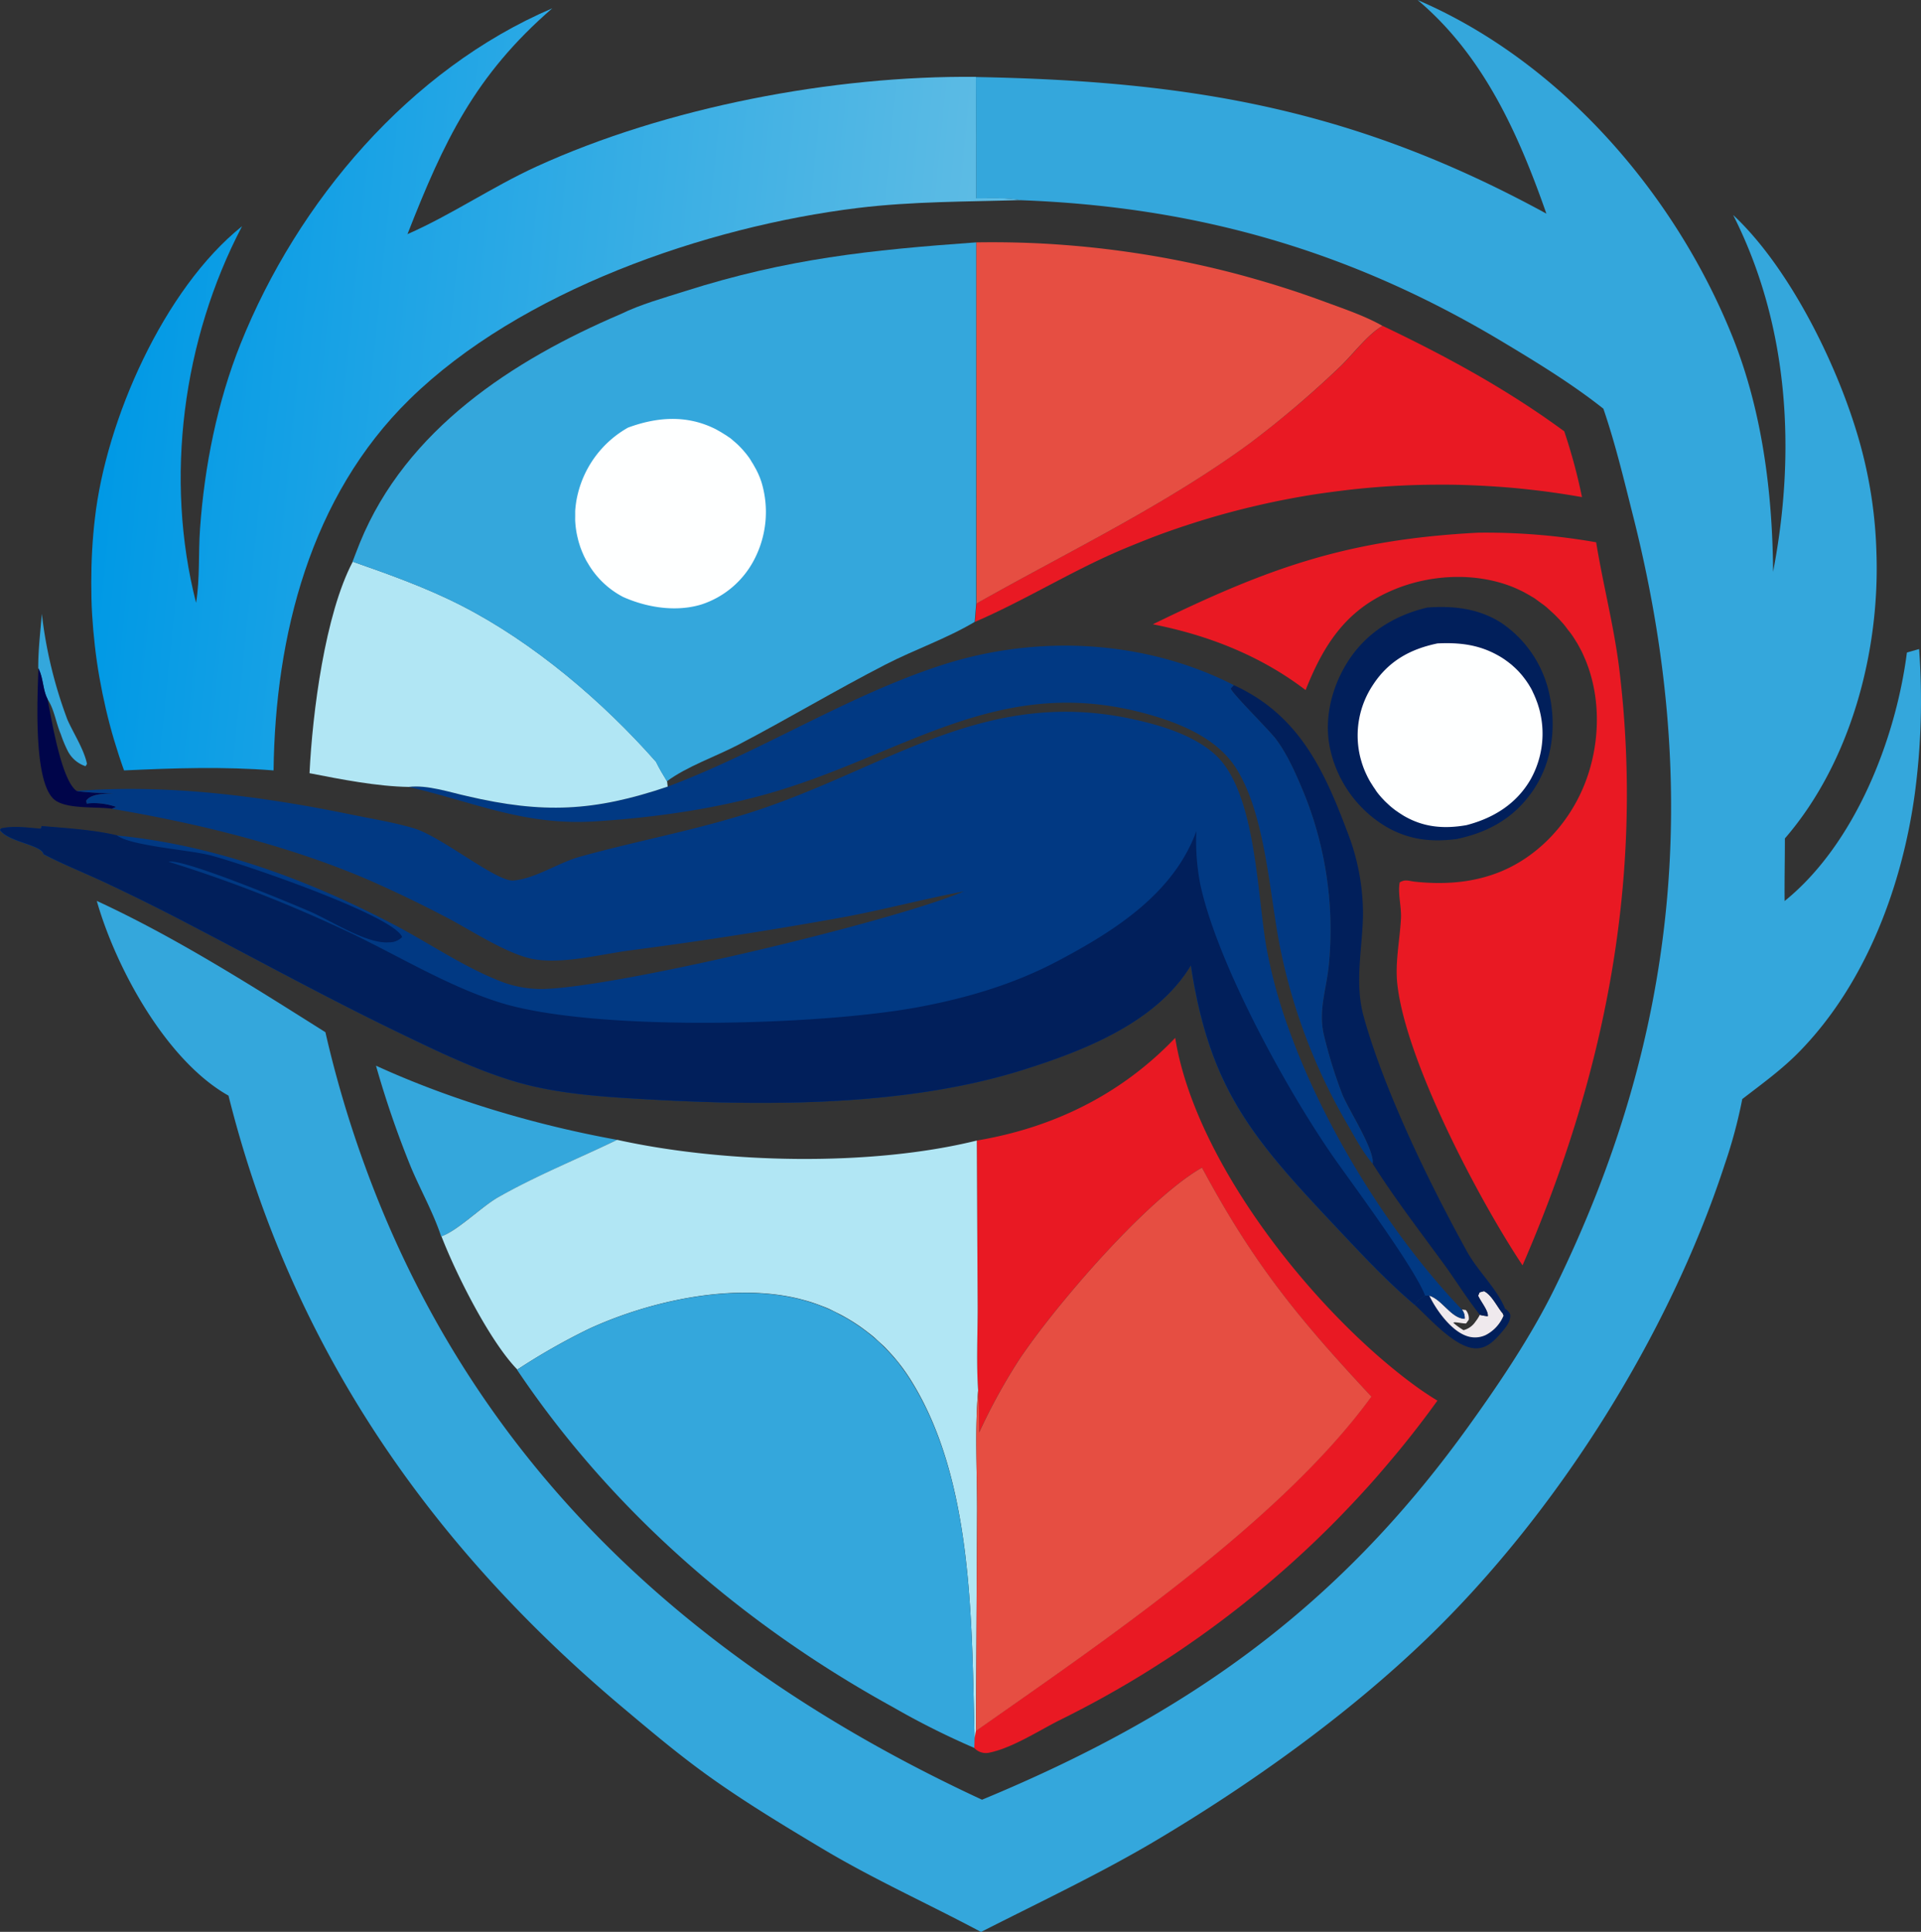
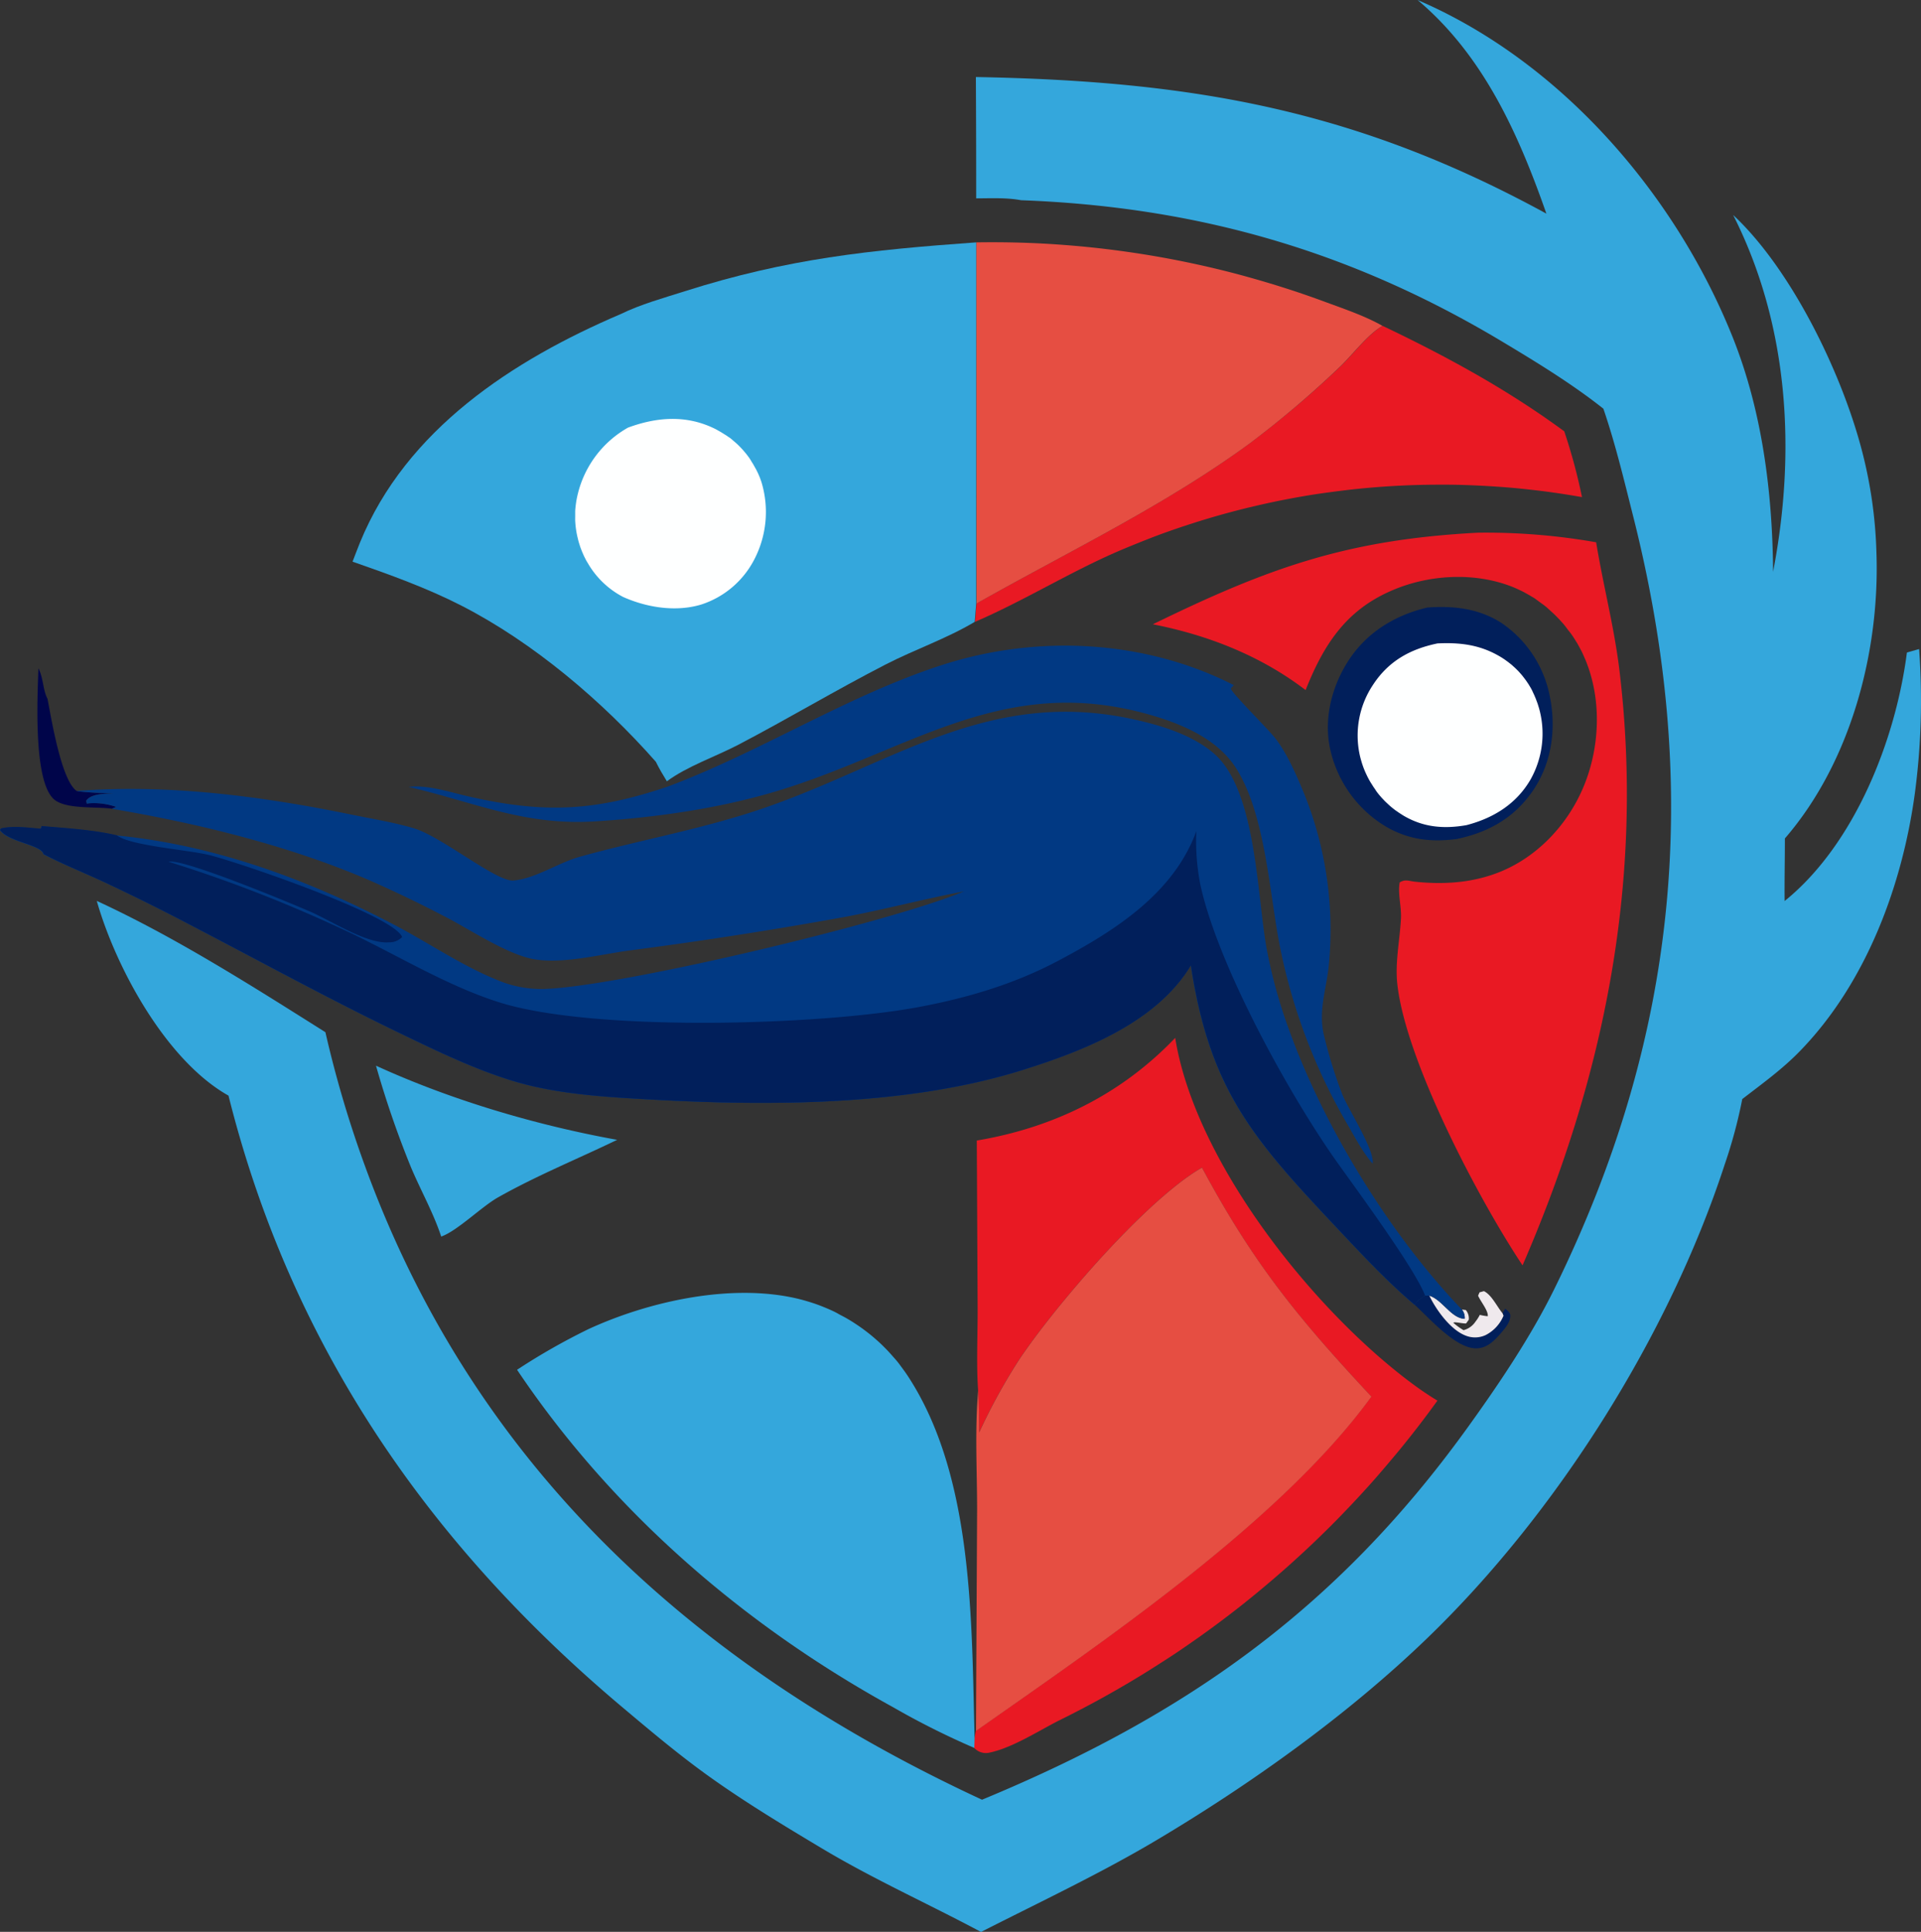
<svg xmlns="http://www.w3.org/2000/svg" viewBox="0 0 484.09 486.76">
  <rect x="0" y="0" width="484.09" height="486.76" fill="#333333" stroke="none" />
  <defs>
    <style>.cls-1{fill:#011f5b;}.cls-2{fill:#efe9ed;}.cls-3{fill:#34a7dc;}.cls-4{fill:#00054a;}.cls-5{fill:#feffff;}.cls-6{fill:#e91923;}.cls-7{fill:#013983;}.cls-8{fill:#b1e6f4;}.cls-9{fill:#e64e42;}.cls-10{fill:url(#linear-gradient);}</style>
    <linearGradient id="linear-gradient" x1="28.26" y1="862.65" x2="238.53" y2="841.5" gradientTransform="matrix(1, 0, 0, -1, 0, 955.02)" gradientUnits="userSpaceOnUse">
      <stop offset="0" stop-color="#0099e5" />
      <stop offset="1" stop-color="#5cbbe4" />
    </linearGradient>
  </defs>
  <g id="Слой_2" data-name="Слой 2">
    <g id="Layer_1" data-name="Layer 1">
      <path class="cls-1" d="M356.49,328.76a7.61,7.61,0,0,1,2.62-2.32l1.1,0c1.73,3.59,5.37,8.68,9.26,10.1a6.36,6.36,0,0,0,4.92-.17,9.62,9.62,0,0,0,4.51-4.88l-.25-.63.65-1.1a3,3,0,0,1,.29.2c.46.43,1,.87,1,1.52.05,1.74-1.44,3.36-2.51,4.59-1.58,1.82-3.36,3.59-5.92,3.67C366.93,339.92,360.24,332.16,356.49,328.76Z" />
      <path class="cls-2" d="M372.91,331.3a11.68,11.68,0,0,0,2,.34c.19-1.36-1.8-3.69-2.43-5.17l.36-.84,1.11-.3c1.95.94,3.26,3.86,4.68,5.56l.25.63a9.62,9.62,0,0,1-4.51,4.88,6.36,6.36,0,0,1-4.92.17c-3.89-1.42-7.53-6.51-9.26-10.1,3.28,1,5.49,5.71,8.91,5.83a3.28,3.28,0,0,0-.71-2.33l1,.12a3.28,3.28,0,0,1,.74,2.44l-.68.94c-1,0-1.94-.27-2.87-.29a1.48,1.48,0,0,0-.36.1,16.45,16.45,0,0,0,2.59,1.88,5.18,5.18,0,0,0,3-2.14A9.87,9.87,0,0,0,372.91,331.3Z" />
-       <path class="cls-3" d="M10.54,154.66A111.35,111.35,0,0,0,17,181.35c1.53,3.45,4.19,7.5,4.92,11.13l-.37.58a7.78,7.78,0,0,1-4.53-3.95,32.16,32.16,0,0,1-1.7-4.12c-1.25-2.91-1.62-6.25-3.39-8.91-1.2-2.32-1-5.23-2.29-7.68C9.6,163.84,10.18,159.21,10.54,154.66Z" />
      <path class="cls-4" d="M9.68,168.4c1.27,2.45,1.09,5.36,2.29,7.68,1,5.08,3.45,20.48,7.34,23.22l.44.07a71,71,0,0,0,9,.45c-1.95.16-5.3.11-6.73,1.57-.42.43-.24.42-.15,1.09l.72-.1a17,17,0,0,1,6.71.93l-1.12.46c-3.94-.58-11.87.23-14.71-2.49C8.38,196.43,9.44,175.66,9.68,168.4Z" />
      <path class="cls-3" d="M94.75,268.52c18.87,8.64,40.39,15,60.77,18.68-10.07,4.87-20.27,9-30.05,14.52-4.17,2.37-10.31,8.49-14.29,9.85-1.92-5.88-5.2-11.71-7.61-17.44A245.67,245.67,0,0,1,94.75,268.52Z" />
-       <path class="cls-1" d="M345.9,293.2c.56-3.38-6-13.55-7.59-17.33a115.22,115.22,0,0,1-4.59-14.69c-1.65-6.37.55-11.84,1.15-18.09a91.7,91.7,0,0,0-6.05-42.68c-1.91-4.65-4.28-10.2-7.33-14.24-1.75-2.32-11.11-11.53-11.34-12.69l.77-.85c16,7.31,22.51,20.73,28.46,36.59a56.92,56.92,0,0,1,4.09,21.48c-.18,8.55-2.16,17,.17,25.42,5.17,18.66,16.61,42.17,26.09,59.3,2.77,5,7.44,9.16,9.57,14.37l-.65,1.1c-1.42-1.7-2.73-4.62-4.68-5.56l-1.11.3-.36.84c.63,1.48,2.62,3.81,2.43,5.17a11.68,11.68,0,0,1-2-.34c-3.19-4-5.93-8.46-8.94-12.61C357.84,310.27,351.47,302,345.9,293.2Z" />
      <path class="cls-1" d="M359.67,153.08c6.57-.49,13,.22,18.69,3.88a29,29,0,0,1,12.11,18.1c1.73,8,.72,16.65-3.82,23.62-4.68,7.19-11.34,11-19.57,12.73-6.35.81-11.9.23-17.6-3a30.36,30.36,0,0,1-14.11-18.94c-1.89-7.56-.06-15.64,3.94-22.22C343.91,159.66,351.19,155.09,359.67,153.08Z" />
      <path class="cls-5" d="M362.24,162.12c5.38-.26,10.27.26,15.09,2.93.32.17.63.35.94.54s.61.39.91.59l.88.64.85.67.81.73c.26.24.52.5.77.75s.49.53.73.8.47.55.69.84.44.57.65.86l.61.9c.19.31.38.62.56.93s.35.63.51,1,.32.65.46,1,.29.66.41,1,.26.68.37,1,.21.69.31,1a23.57,23.57,0,0,1-2.13,18.17c-3.59,6.15-9.37,9.69-16.11,11.44-5.68,1-10.89.57-15.93-2.43l-1-.64-1-.69c-.32-.24-.63-.49-.94-.74s-.6-.52-.89-.79-.58-.54-.86-.82l-.82-.87c-.26-.3-.52-.6-.77-.91s-.49-.63-.72-1-.46-.65-.67-1-.43-.67-.63-1-.39-.69-.58-1.05-.35-.71-.52-1.07-.32-.72-.47-1.09-.28-.74-.41-1.12-.24-.76-.35-1.14-.21-.76-.3-1.15A23,23,0,0,1,346,172.55C349.93,166.54,355.38,163.55,362.24,162.12Z" />
      <path class="cls-6" d="M246.06,152.07c23.13-13.08,47.43-24.66,68.92-40.4a253.3,253.3,0,0,0,22.54-19.08c3.24-3,7.14-8.34,10.91-10.48,16.06,7.66,31.38,16,45.76,26.57a139.87,139.87,0,0,1,4.47,16.58c-2.47-.44-4.93-.83-7.41-1.18s-5-.64-7.44-.9-5-.46-7.47-.62-5-.28-7.49-.36-5-.09-7.5-.07-5,.08-7.49.19-5,.27-7.48.47-5,.45-7.46.75-5,.63-7.43,1-4.93.82-7.39,1.29-4.9,1-7.33,1.56-4.86,1.17-7.27,1.82-4.82,1.35-7.2,2.09-4.76,1.53-7.12,2.35-4.7,1.7-7,2.62-4.63,1.86-6.93,2.86c-12.11,5.3-23.46,12.35-35.53,17.55Z" />
      <path class="cls-7" d="M168.26,198.2c23.66-8.87,45.23-22.92,69.2-30.66s51-6.36,73.46,5.09l-.77.85c.23,1.16,9.59,10.37,11.34,12.69,3.05,4,5.42,9.59,7.33,14.24a91.7,91.7,0,0,1,6.05,42.68c-.6,6.25-2.8,11.72-1.15,18.09a115.22,115.22,0,0,0,4.59,14.69c1.54,3.78,8.15,13.95,7.59,17.33-2.41-2.77-4.3-6.35-6.13-9.52a145.08,145.08,0,0,1-17.49-46.5c-2.44-13.17-3.61-32.44-10.85-43.71-4.33-6.75-12.26-10.46-19.69-12.78-38.15-11.9-62,8.4-96,18.65-14.59,4.4-30.71,6.68-45.92,7.63-17.73,1.1-30.25-4.84-46.84-8.69,4.61-.58,10.25,1.27,14.75,2.32C136.78,205,149.59,204.52,168.26,198.2Z" />
-       <path class="cls-8" d="M88.9,141.52c9.23,3.22,18.73,6.62,27.43,11.08,18.15,9.29,35.58,24.11,49,39.34.84,1.71,1.78,3.3,2.78,4.92l.15,1.34c-18.67,6.32-31.48,6.84-50.51,2.4-4.5-1-10.14-2.9-14.75-2.32-8-.12-17.09-1.92-25-3.46C78.74,179.52,81.9,154.79,88.9,141.52Z" />
      <path class="cls-6" d="M246.15,287.38c19.36-3.25,36.46-11.67,50-25.87,5.05,31.57,35.42,69.55,60.93,88q2.5,1.8,5.15,3.4-2.29,3.18-4.69,6.3t-4.89,6.16c-1.66,2-3.35,4-5.07,6s-3.47,3.93-5.25,5.85-3.59,3.82-5.42,5.69-3.71,3.71-5.6,5.52-3.82,3.59-5.76,5.34-3.93,3.48-5.93,5.17-4,3.35-6.07,5-4.13,3.23-6.23,4.8-4.22,3.11-6.37,4.61-4.31,3-6.5,4.41-4.41,2.84-6.64,4.21-4.49,2.7-6.76,4-4.57,2.57-6.89,3.8-4.64,2.43-7,3.59c-5.43,2.72-11.9,7-17.82,8.25a4,4,0,0,1-3.14-.59c-.26-.17-.47-.39-.71-.58l.08-2.42.33-1.89c31.9-22.4,76.74-52.73,99.66-84.25C327,332,315.76,318.23,302.89,294.2c-13.77,7.86-36.78,34.54-46,48.28a146.56,146.56,0,0,0-10.13,18.43c0-3.53-.06-7-.28-10.56-.47-6.84-.09-14-.12-20.87Z" />
      <path class="cls-9" d="M246,61.07q5.58-.09,11.14.07t11.12.59q5.55.42,11.08,1.1t11,1.6q5.49.93,10.94,2.11t10.83,2.61q5.37,1.44,10.69,3.11t10.54,3.59c4.92,1.83,10.51,3.67,15.05,6.26-3.77,2.14-7.67,7.45-10.91,10.48A253.3,253.3,0,0,1,315,111.67c-21.49,15.74-45.79,27.32-68.92,40.4Z" />
-       <path class="cls-8" d="M155.52,287.2c26.92,5.95,63.79,6.82,90.63.18l.22,42.1c0,6.88-.35,14,.12,20.87-.87,9.88-.26,20.15-.27,30.07l-.29,55.73L245.6,438c-.78-29-.21-64.94-16.08-90.28-.4-.64-.82-1.28-1.25-1.9s-.88-1.24-1.34-1.84-.94-1.19-1.43-1.77-1-1.14-1.52-1.7-1-1.09-1.59-1.62-1.11-1-1.68-1.54-1.15-1-1.74-1.45-1.21-.93-1.82-1.37-1.25-.87-1.89-1.28-1.28-.8-1.94-1.18-1.32-.74-2-1.08-1.36-.68-2-1-1.39-.61-2.1-.88-1.42-.54-2.13-.78-1.45-.47-2.18-.67-1.46-.4-2.2-.57c-16.6-3.8-37.14.75-52.34,7.75a161.71,161.71,0,0,0-18,10.25c-6.94-7.12-15.42-24-19.12-33.57,4-1.36,10.12-7.48,14.29-9.85C135.25,296.16,145.45,292.07,155.52,287.2Z" />
      <path class="cls-6" d="M372.5,134.22a160.2,160.2,0,0,1,29.73,2.42C404,147.51,406.79,158,408.11,169c6.26,52.25-3.61,101.86-24.43,149.83-10.9-16.36-29.32-51.26-31.54-70.72-.64-5.55.61-11.13.9-16.68.16-2.91-.85-6.4-.31-9.1,1.36-.8,2.13-.4,3.66-.19,7.18.78,14.32.36,21.11-2.26,9.61-3.71,17.28-11.76,21.34-21.15,4.33-10,4.9-22.22.72-32.39-.22-.51-.44-1-.67-1.53s-.49-1-.75-1.49-.53-1-.82-1.46-.58-.95-.89-1.41-.63-.92-1-1.37-.67-.88-1-1.31-.72-.86-1.09-1.27-.76-.81-1.15-1.21-.8-.78-1.21-1.15L389.73,153q-.64-.53-1.32-1c-.44-.33-.9-.65-1.36-1s-.94-.6-1.42-.89-1-.56-1.45-.82-1-.5-1.5-.74-1-.46-1.53-.67c-9.58-3.81-21.23-3.14-30.61,1-11.51,5-17.06,13.76-21.53,25-11.31-8.65-24.59-13.85-38.49-16.58C319.79,143,339.61,135.93,372.5,134.22Z" />
      <path class="cls-9" d="M246.77,360.91a146.56,146.56,0,0,1,10.13-18.43c9.21-13.74,32.22-40.42,46-48.28,12.87,24,24.12,37.81,42.7,57.7-22.92,31.52-67.76,61.85-99.66,84.25l.29-55.73c0-9.92-.6-20.19.27-30.07C246.71,353.88,246.76,357.38,246.77,360.91Z" />
      <path class="cls-3" d="M130.3,345.14a161.71,161.71,0,0,1,18-10.25c15.2-7,35.74-11.55,52.34-7.75.74.17,1.47.36,2.2.57s1.46.43,2.18.67,1.43.5,2.13.78,1.41.57,2.1.88,1.38.64,2,1,1.34.7,2,1.08,1.31.77,1.94,1.18,1.27.84,1.89,1.28,1.22.9,1.82,1.37,1.17.95,1.74,1.45,1.13,1,1.68,1.54,1.08,1.07,1.59,1.62,1,1.12,1.52,1.7,1,1.17,1.43,1.77.91,1.22,1.34,1.84.85,1.26,1.25,1.9C245.39,373.1,244.82,409,245.6,438l-.08,2.42A199.24,199.24,0,0,1,225,430.13C187.49,409.51,154.24,380.82,130.3,345.14Z" />
-       <path class="cls-10" d="M139.18,2.09C119.64,19,111.85,35.62,102.68,59,113.76,54.14,124,47.1,135.12,42c32.82-15,74.84-23,110.83-22.63q.12,15.29.08,30.57c3.74,0,7.62-.22,11.31.47-13.88.44-27.38.31-41.22,2-38.21,4.69-85,20.85-112.91,48.21-25,24.47-33.86,59.55-34.27,93.5-12.6-1-25.07-.59-37.68,0-.91-2.53-1.74-5.08-2.51-7.66s-1.45-5.17-2.06-7.78-1.15-5.25-1.62-7.9-.85-5.3-1.16-8-.54-5.35-.7-8S23,149.4,23,146.72s.07-5.37.22-8.06.38-5.36.69-8C26.7,105.89,41.27,72.79,61,57c-14.94,28.49-19.6,63.57-11.59,94.89,1-6.13.55-12.47,1-18.66,1.11-15.74,4.35-31.95,10.21-46.59C75,50.78,103.22,17.46,139.18,2.09Z" />
      <path class="cls-3" d="M156.43,79.13c5-2.45,10.84-4.06,16.12-5.74C198.42,65.16,219.18,63,246,61.07l0,91-.37,4.62c-7.05,4.21-15.07,6.95-22.38,10.7-12.55,6.45-24.7,13.73-37.2,20.27-5.76,3-12.83,5.39-18,9.2-1-1.62-1.94-3.21-2.78-4.92-13.42-15.23-30.85-30.05-49-39.34-8.7-4.46-18.2-7.86-27.43-11.08.62-1.59,1.21-3.19,1.86-4.78C102.34,108.24,129.21,90.75,156.43,79.13Z" />
      <path class="cls-5" d="M158.25,107.75c7.15-2.64,14.47-3.25,21.56.12.35.16.7.34,1,.52s.68.37,1,.57.65.41,1,.62.64.44,1,.67.61.47.9.72.59.5.88.76.56.52.83.8.53.55.79.84l.75.88c.24.3.47.61.7.92s.44.63.65,1,.42.65.61,1,.38.67.56,1,.35.69.5,1,.32.71.46,1.06.27.72.4,1.09A25.92,25.92,0,0,1,190,141.12a23,23,0,0,1-13.28,11.2c-6.37,1.93-13.66.78-19.66-1.89a22,22,0,0,1-8.61-8c-.2-.34-.41-.68-.6-1s-.37-.7-.55-1.05-.33-.72-.49-1.08-.3-.73-.44-1.1-.26-.75-.38-1.13-.23-.75-.32-1.14-.19-.76-.27-1.15-.15-.78-.21-1.17-.11-.78-.15-1.18-.07-.78-.09-1.18,0-.79,0-1.18,0-.79,0-1.19.05-.79.09-1.18.09-.79.15-1.18.13-.78.21-1.16.17-.78.27-1.16A26.34,26.34,0,0,1,158.25,107.75Z" />
      <path class="cls-7" d="M19.31,199.3c23.08-1.78,46.66,1.32,69.22,5.95,5.2,1.07,10.62,1.93,15.71,3.44,6.93,2,20.85,13.54,25.15,13.17,5.57-.48,11.31-4.5,16.77-6,15.69-4.36,31.57-7.09,47-12.48,32.11-11.21,56.36-30.16,92.66-22.1,6.89,1.53,14.74,3.91,20.16,8.64,10.65,9.28,10.76,35.69,13.22,49.13a127.74,127.74,0,0,0,5.85,21c8.9,24.44,25.38,51.18,43.34,69.91a3.28,3.28,0,0,1,.71,2.33c-3.42-.12-5.63-4.81-8.91-5.83l-1.1,0a7.61,7.61,0,0,0-2.62,2.32c-7.54-6.36-14.51-14-21.29-21.18-20.37-21.64-30.48-34.14-35.11-64.35-8.68,14.4-26.92,21.48-42.2,26.3-28.9,9.13-63.66,9.17-93.65,7.52-11.36-.63-23.72-1.32-34.64-4.6-9.86-2.95-19.51-7.64-28.76-12.1-17.48-8.42-34.46-17.71-51.65-26.67q-11.36-6-22.95-11.44c-5.07-2.36-10.32-4.45-15.28-7-.55-2.43-9-3.07-11-6.13l.31-.36c3.13-.72,6.76-.17,10,.08l.19-.67c6.24.54,12.84.91,18.94,2.33C54.16,212.91,78,221.75,99.88,233.3c8.34,4.41,16.52,10,25.25,13.55a28.41,28.41,0,0,0,11.57,2.35c18.76-.38,88.09-16.93,106.18-24.59-10,1.9-19.8,4.5-29.77,6.39q-27.21,4.94-54.63,8.51c-7.33,1-16.41,3.38-23.71,2.22-6.69-1.07-16.21-7.45-22.35-10.62q-9.54-5-19.36-9.32c-20.21-8.73-43.31-14.36-64.89-18l1.12-.46a17,17,0,0,0-6.71-.93l-.72.1c-.09-.67-.27-.66.15-1.09,1.43-1.46,4.78-1.41,6.73-1.57a71,71,0,0,1-9-.45Z" />
      <path class="cls-1" d="M11,215.21c-.55-2.43-9-3.07-11-6.13l.31-.36c3.13-.72,6.76-.17,10,.08l.19-.67c6.24.54,12.84.91,18.94,2.33,3.3,2.65,18.09,3.67,23.35,5,7.59,1.89,46.35,15.13,48.55,20.64a4.47,4.47,0,0,1-3.37,1.34c-5.56.44-14.56-5.48-19.84-7.76C73,227.45,46,216.22,42.47,217.13q12,3.74,23.62,8.31t23,10c11.84,5.74,23.9,13,36.36,17,23.4,7.61,80.84,6,105.92,1.33,12.08-2.24,24-5.74,34.92-11.49,14.31-7.54,29.42-17,35.19-32.87a56.64,56.64,0,0,0,1,13.45c4.33,20.14,22.29,52.85,34.48,70,5.08,7.14,19.5,26.66,22.17,33.59a7.61,7.61,0,0,0-2.62,2.32c-7.54-6.36-14.51-14-21.29-21.18-20.37-21.64-30.48-34.14-35.11-64.35-8.68,14.4-26.92,21.48-42.2,26.3-28.9,9.13-63.66,9.17-93.65,7.52-11.36-.63-23.72-1.32-34.64-4.6-9.86-2.95-19.51-7.64-28.76-12.1-17.48-8.42-34.46-17.71-51.65-26.67q-11.36-6-22.95-11.44C21.17,219.88,15.92,217.79,11,215.21Z" />
      <path class="cls-3" d="M357.23,0c36,15.46,64.78,48.69,79.27,84.63,7.56,18.76,10.16,39.35,10.32,59.44,5.83-30.32,4-62.11-10.07-89.9,14.66,13.66,27.27,39.64,32.38,59.09a113.77,113.77,0,0,1,3.73,26c.88,25-6.51,52.85-23.07,72,0,5.26-.12,10.52-.07,15.77,17.67-14.27,28-40.65,30.82-62.61l3.07-.88a174.87,174.87,0,0,1,.4,18.17,177.21,177.21,0,0,1-1.46,18.12c-3.17,23.4-12.36,48-29.06,65.1-4.39,4.51-9.46,8.16-14.44,12a123.3,123.3,0,0,1-4.41,16.43c-14.07,43.16-42.33,87.93-75,119.43-19.89,19.19-44.18,36.56-67.93,50.71-14.29,8.52-29.67,15.74-44.49,23.29-13.28-7.09-27-13.23-40-21-9.61-5.75-19.33-11.61-28.44-18.12-7.64-5.46-14.77-11.47-21.95-17.51-49.13-41.33-83.56-91.46-99.25-154.1C41.88,267.25,29.17,243.83,24.39,227,44.31,236.2,63.44,248.39,82,260.08A280.35,280.35,0,0,0,92.1,294.14C119.86,370,175.45,420.08,247.47,453.47c51.25-21.23,89.25-48,122-93.27,8-11.08,16.2-23.18,22.24-35.46,31.31-63.65,37.14-126.53,19.76-195-2.27-9-4.42-18-7.42-26.76-7.78-6.17-16.63-11.59-25.15-16.7-38.25-23-77.11-34.18-121.59-35.83-3.69-.69-7.57-.48-11.31-.47q0-15.28-.08-30.57c54.43,1,95.61,8.11,143.77,34.42C382.66,33.77,373.85,14,357.23,0Z" />
    </g>
  </g>
</svg>